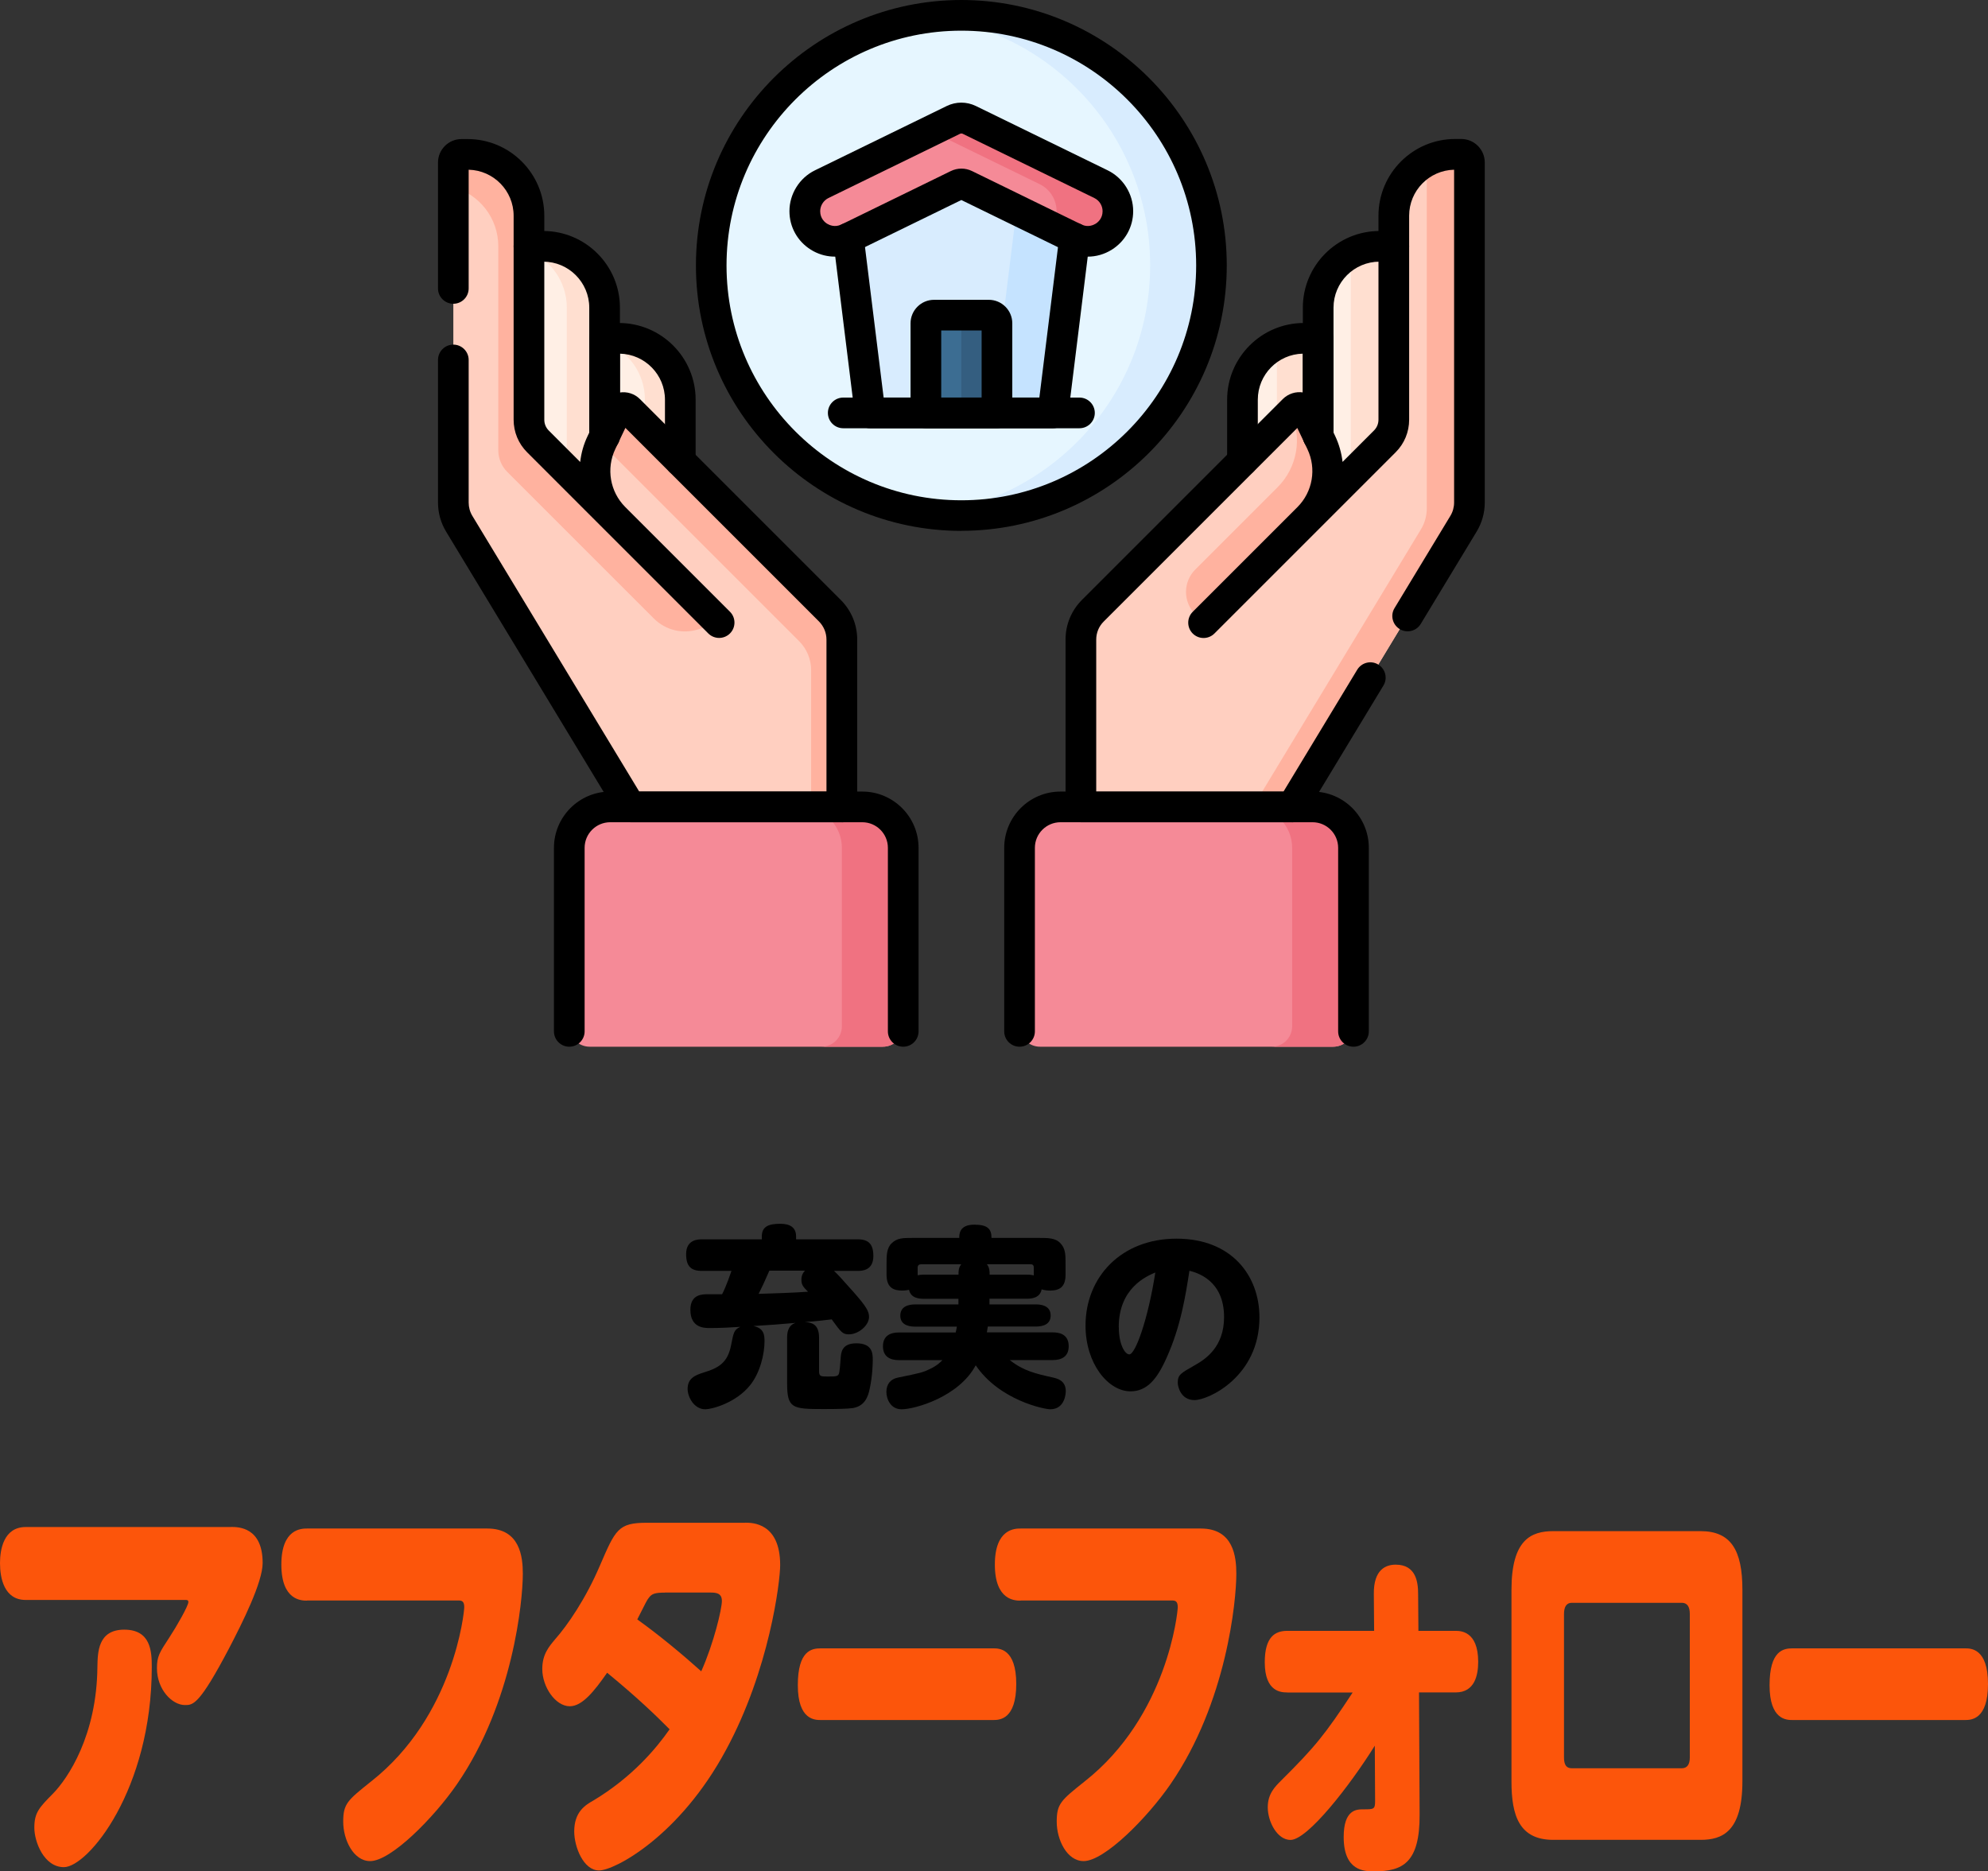
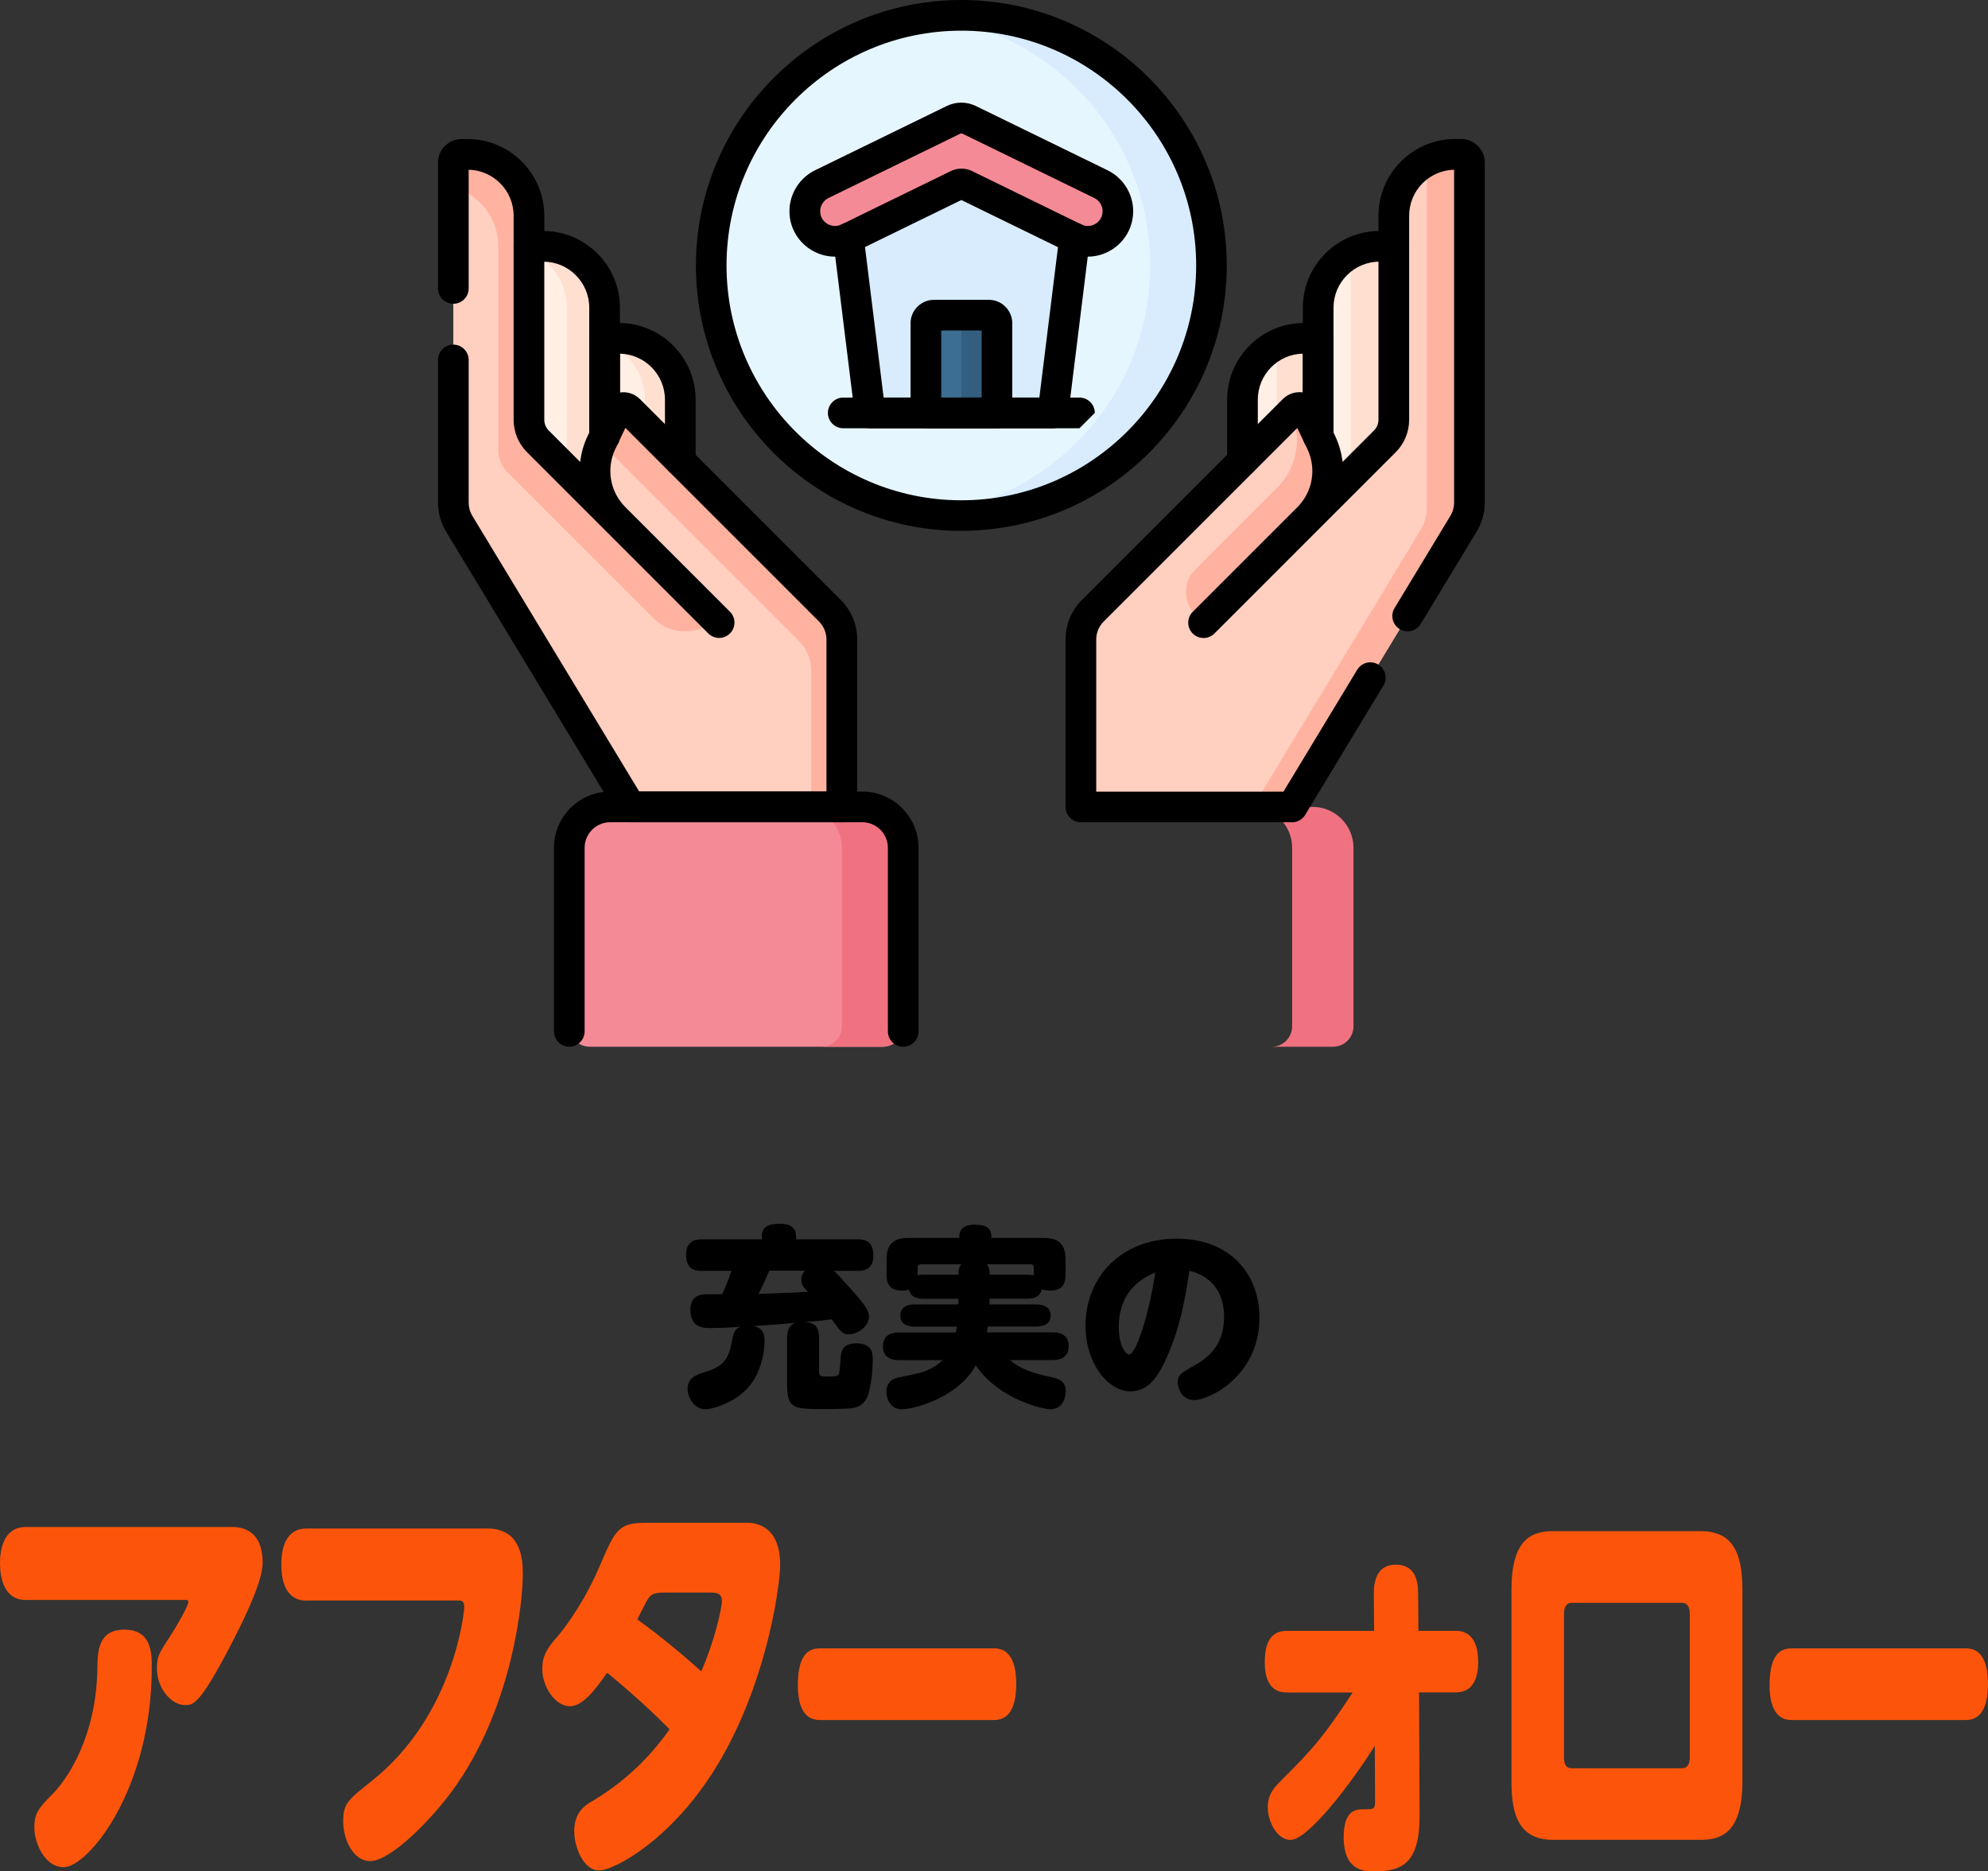
<svg xmlns="http://www.w3.org/2000/svg" id="_レイヤー_2" data-name="レイヤー 2" width="265.75" height="250.16" viewBox="0 0 265.75 250.16">
  <rect x="0" y="0" width="265.75" height="250.16" fill="#333333" stroke="none" />
  <defs>
    <style>
      .cls-1 {
        fill: #f58a97;
      }

      .cls-2 {
        fill: #fc550b;
      }

      .cls-3 {
        fill: #f07281;
      }

      .cls-4 {
        fill: #ffdfd0;
      }

      .cls-5 {
        fill: #e6f6ff;
      }

      .cls-6 {
        fill: #ffefe5;
      }

      .cls-7 {
        fill: #ffcfc0;
      }

      .cls-8 {
        fill: #ffb29f;
      }

      .cls-9 {
        fill: #d8ecfe;
      }

      .cls-10 {
        fill: #c5e3ff;
      }

      .cls-11 {
        fill: #3c6d92;
      }

      .cls-12 {
        fill: #345e80;
      }
    </style>
  </defs>
  <g id="_レイヤー_1-2" data-name="レイヤー 1">
    <g>
      <g>
        <path class="cls-2" d="m30.88,204.13c.96,0,4.23,0,4.23,4.82,0,2.58-2.72,8.01-4.47,11.37-4,7.62-4.83,7.62-5.91,7.62-1.72,0-3.75-2.07-3.75-4.93,0-1.57.32-2.07,1.68-4.14.96-1.46,2.52-4.2,2.52-4.7,0-.28-.2-.28-.36-.28H3.44c-2.88,0-3.44-2.91-3.44-4.93,0-1.79.48-4.82,3.44-4.82h27.44Zm-26.29,40.21c0-2.02.64-2.69,2.52-4.59,1.96-2.02,5.83-7.73,5.91-16.91.04-1.9.04-4.98,3.59-4.98s3.68,2.91,3.68,4.98c0,16.46-8.55,26.77-11.75,26.77-2.68,0-3.95-3.42-3.95-5.26Z" />
        <path class="cls-2" d="m41.05,213.98c-.72,0-3.44,0-3.44-4.82s2.72-4.82,3.44-4.82h24.09c4.39,0,4.75,3.81,4.75,6.05,0,3.58-1.28,17.19-8.79,28.11-3.08,4.48-8.83,10.3-11.62,10.3-2.24,0-3.6-2.86-3.6-5.26s.56-2.86,3.72-5.38c11.11-8.74,12.46-22.68,12.46-23.3,0-.84-.36-.9-.8-.9h-20.21Z" />
        <path class="cls-2" d="m99.62,203.56c.92,0,4.67,0,4.67,5.66,0,2.24-1.44,14-7.23,24.7-6.19,11.54-14.9,16.13-16.98,16.13s-3.32-3.14-3.32-5.21c0-2.63,1.48-3.53,2.56-4.14,5.23-3.14,8.43-7,10.19-9.52-1.84-1.85-4.19-4.14-8.35-7.56-1.72,2.46-3.32,4.48-4.99,4.48-1.92,0-3.68-2.58-3.68-4.98,0-1.96.88-2.97,1.72-3.98,1.64-1.85,4.08-5.38,5.99-9.86,2.08-4.82,2.44-5.71,6.27-5.71h13.14Zm-10.75,9.35c-1.2,0-1.72.11-2.12.67-.28.34-.4.62-1.56,2.91,3.12,2.24,6.19,4.82,8.55,6.94,1.68-3.75,2.76-8.34,2.76-9.41s-.8-1.12-1.56-1.12h-6.07Z" />
        <path class="cls-2" d="m132.79,220.36c.76,0,3.06,0,3.06,4.76s-2.24,4.82-3.06,4.82h-23.08c-.76,0-3.06,0-3.06-4.65s1.87-4.93,3.06-4.93h23.08Z" />
-         <path class="cls-2" d="m136.43,213.98c-.72,0-3.44,0-3.44-4.82s2.72-4.82,3.44-4.82h24.09c4.39,0,4.75,3.81,4.75,6.05,0,3.58-1.28,17.19-8.79,28.11-3.08,4.48-8.83,10.3-11.62,10.3-2.24,0-3.6-2.86-3.6-5.26s.56-2.86,3.72-5.38c11.11-8.74,12.46-22.68,12.46-23.3,0-.84-.36-.9-.8-.9h-20.21Z" />
        <path class="cls-2" d="m172.07,226.25c-.72,0-3,0-3-4.03,0-3.42,1.4-4.2,3-4.2h11.62l-.04-4.93c-.04-3.3,1.64-3.92,2.92-3.92,2.76,0,3,2.41,3,3.92l.04,4.93h4.95c.64,0,3.04,0,3.04,4.14,0,1.74-.44,4.09-3,4.09h-4.91l.08,16.3c.04,6.5-2.28,7.62-6.07,7.62-1.28,0-4.08,0-4.08-4.59,0-3.7,1.76-3.7,2.6-3.7,1.44,0,1.6,0,1.6-1.12l-.04-7.39c-3.36,5.38-8.99,12.6-11.27,12.6-1.76,0-3.04-2.41-3.04-4.37,0-1.79.96-2.74,1.8-3.58,4.51-4.48,5.83-6.1,9.55-11.76h-8.75Z" />
        <path class="cls-2" d="m232.92,238.12c0,6.78-2.72,7.84-5.59,7.84h-19.69c-4.55,0-5.59-3.25-5.59-7.78v-25.65c0-6.72,2.64-7.84,5.59-7.84h19.69c4.04,0,5.59,2.52,5.59,7.84v25.59Zm-23.85-3.19c0,1.01.32,1.46,1.04,1.46h14.7c.72,0,1.08-.5,1.08-1.46v-19.15c0-1.01-.36-1.51-1.08-1.51h-14.7c-.72,0-1.04.56-1.04,1.51v19.15Z" />
        <path class="cls-2" d="m262.69,220.36c.76,0,3.06,0,3.06,4.76s-2.24,4.82-3.06,4.82h-23.08c-.76,0-3.06,0-3.06-4.65s1.87-4.93,3.06-4.93h23.08Z" />
      </g>
      <g>
        <path d="m111.47,169.88c.52.49.96.96,2.57,2.78,1.77,2,2.13,2.65,2.13,3.38,0,1.17-1.43,2.34-2.68,2.34-.86,0-1.04-.26-2.31-2-.39.05-2.16.26-3.59.36.83.05,1.9.21,1.9,2.08v4.47c0,.73.23.73,1.2.73,1.14,0,1.43,0,1.51-.62.05-.23.1-.73.18-1.87.05-.68.13-1.95,2.08-1.95,2.13,0,2.21,1.3,2.21,2.21,0,.55-.05,2.18-.39,3.77-.23,1.2-.7,2.42-2.29,2.68-.7.1-2.03.13-3.93.13-4.13,0-4.84-.08-4.84-3.43v-6.11c0-.47.03-1.66,1.14-1.98-1.87.16-3.74.31-5.64.42,1.4.29,1.48,1.2,1.48,2.03,0,1.74-.6,4.21-1.9,5.85-1.92,2.42-5.17,3.25-6.01,3.25-1.51,0-2.37-1.64-2.37-2.73,0-1.38.96-1.82,2.13-2.18,1.95-.6,3.2-1.25,3.67-3.61.34-1.72.39-2.13,1.25-2.5-1.12.08-2.73.16-4.08.16-.73,0-2.6,0-2.6-2.44,0-2.08,1.59-2.08,2.34-2.08h1.9c.08-.13.65-1.3,1.25-3.12h-3.95c-1.46,0-2.11-.62-2.11-2.24,0-1.95,1.59-1.98,2.11-1.98h8.01v-.39c0-1.3.86-1.69,2.47-1.69,1.3,0,2.11.49,2.11,1.69v.39h8.22c1.46,0,2.11.62,2.11,2.24,0,1.98-1.59,1.98-2.11,1.98h-3.17Zm-8.63,0c-.68,1.56-.96,2.16-1.43,3.09,1.79-.05,4.97-.16,6.6-.29-.65-.65-.88-.91-.88-1.61,0-.65.26-.96.47-1.2h-4.76Z" />
        <path d="m132.29,174.38h6.16c.39,0,2,0,2,1.48,0,1.22-1.07,1.48-2,1.48h-6.4c-.03.16-.03.23-.13.78h8.81c.65,0,2.13.1,2.13,1.85,0,1.38-.94,1.85-2.13,1.85h-5.75c1.85,1.46,3.48,1.82,5.8,2.34.55.13,1.69.39,1.69,1.82,0,.13-.03,2.42-2.08,2.42-.78,0-6.79-1.2-9.96-5.88-2.24,4.21-8.11,5.88-9.91,5.88-1.48,0-2.03-1.4-2.03-2.31,0-1.07.57-1.72,1.51-1.92,3.04-.62,3.33-.68,4.34-1.17.99-.47,1.43-.96,1.64-1.17h-5.82c-1.14,0-2.13-.44-2.13-1.85,0-1.33.88-1.85,2.13-1.85h7.59c.05-.18.08-.29.16-.78h-5.56c-.39,0-2,0-2-1.46,0-1.22,1.04-1.51,2-1.51h5.77v-.75h-4.65c-.47,0-1.72-.03-1.95-1.2-.21.03-.47.1-.88.1-1.12,0-2.13-.31-2.13-2.13v-1.35c0-1.2,0-2.21.7-2.86.73-.7,1.51-.7,2.86-.7h6.16c0-.49,0-1.77,2-1.77,1.79,0,2.31.57,2.31,1.77h6.34c1.2,0,2.21,0,2.86.7.7.73.7,1.51.7,2.86v1.35c0,1.66-.81,2.13-2.08,2.13-.26,0-.7-.03-1.12-.16-.21,1.17-1.4,1.25-1.95,1.25h-5.02v.75Zm-9.2-5.36c-.23,0-.42.13-.42.42v1.04c.26-.05.42-.08.81-.08h4.65c0-.47,0-.91.36-1.38h-5.41Zm8.84,0c.36.47.36.91.36,1.38h5.02c.47,0,.62.05.88.1v-1.07c0-.31-.18-.42-.42-.42h-5.85Z" />
        <path d="m155.93,181.55c-1.27,2.86-2.63,4.45-4.81,4.45-2.96,0-6.01-3.67-6.01-8.79,0-6.5,4.78-11.62,12.17-11.62s11.08,4.97,11.08,10.53c0,7.9-6.81,11.05-8.68,11.05s-2.24-1.85-2.24-2.31c0-1.09.39-1.27,2.26-2.34,1.48-.83,3.93-2.47,3.93-6.45,0-4.97-3.69-5.95-4.63-6.19-.52,3.3-1.14,7.41-3.07,11.67Zm-6.37-4.13c0,2.34.83,3.64,1.4,3.64.83,0,2.52-4.76,3.48-10.95-1.14.49-4.89,2.05-4.89,7.31Z" />
      </g>
    </g>
    <g id="g5530">
      <g id="g5536">
        <path id="path5538" class="cls-6" d="m70.71,74.2h10.11v-33.07c0-4.53-3.67-8.2-8.2-8.2h-1.91v41.27Z" />
      </g>
      <g id="g5540">
        <path id="path5542" class="cls-4" d="m72.62,32.93h-1.91v.63c2.97,1.23,5.06,4.16,5.06,7.57v33.07h5.06v-33.07c0-4.53-3.67-8.2-8.2-8.2" />
      </g>
      <g id="g5544">
        <path id="path5546" class="cls-6" d="m80.82,74.2h10.11v-20.77c0-4.53-3.67-8.2-8.2-8.2h-1.91v28.97Z" />
      </g>
      <g id="g5548">
        <path id="path5550" class="cls-4" d="m82.74,45.23h-1.91v.5c3.14,1.15,5.38,4.16,5.38,7.7v20.77h4.73v-20.77c0-4.53-3.67-8.2-8.2-8.2" />
      </g>
      <g id="g5552">
        <path id="path5554" class="cls-7" d="m96.14,83.23l-24.23-24.23c-.77-.77-1.2-1.81-1.2-2.9v-27.27c0-4.53-3.67-8.2-8.2-8.2h-.82c-.6,0-1.09.49-1.09,1.09v45.46c0,1,.27,1.98.79,2.83l22.91,37.85h28.24v-22.37c0-1.45-.58-2.84-1.6-3.86l-26.84-26.84c-.53-.53-1.43-.38-1.76.3l-1.94,4.05c-1.62,3.39-.92,7.42,1.73,10.08l14,14Z" />
      </g>
      <g id="g5556">
        <path id="path5558" class="cls-8" d="m96.14,83.23l-24.23-24.23c-.77-.77-1.2-1.81-1.2-2.9v-27.27c0-4.53-3.67-8.2-8.2-8.2h-.82c-.6,0-1.09.49-1.09,1.09v3.3c3.47.96,6.01,4.13,6.01,7.9v27.27c0,1.09.43,2.13,1.2,2.9l19.6,19.6c1.57,1.57,3.88,2.12,5.98,1.43l2.74-.9Z" />
      </g>
      <g id="g5560">
        <path id="path5562" class="cls-8" d="m110.94,81.63l-26.84-26.84c-.53-.53-1.43-.38-1.76.3l-1.94,4.05s-.03.07-.05.1l26.48,26.48c1.02,1.02,1.6,2.42,1.6,3.86v18.27h4.1v-22.37c0-1.45-.58-2.84-1.6-3.86" />
      </g>
      <g id="g5564">
        <path id="path5566" class="cls-1" d="m120.74,137.2v-23.86c0-3.02-2.45-5.47-5.47-5.47h-33.7c-3.02,0-5.47,2.45-5.47,5.47v23.86c0,1.51,1.22,2.73,2.73,2.73h39.17c1.51,0,2.73-1.22,2.73-2.73" />
      </g>
      <g id="g5568">
        <path id="path5570" class="cls-3" d="m115.27,107.87h-8.2c3.02,0,5.47,2.45,5.47,5.47v23.86c0,1.51-1.22,2.73-2.73,2.73h8.2c1.51,0,2.73-1.22,2.73-2.73v-23.86c0-3.02-2.45-5.47-5.47-5.47" />
      </g>
      <g id="g5572">
        <path id="path5574" class="cls-6" d="m186.32,74.2h-10.11v-33.07c0-4.53,3.67-8.2,8.2-8.2h1.91v41.27Z" />
      </g>
      <g id="g5576">
        <path id="path5578" class="cls-4" d="m184.4,32.93c-1.39,0-2.69.34-3.83.95v40.32h5.75v-41.27h-1.91Z" />
      </g>
      <g id="g5580">
        <path id="path5582" class="cls-6" d="m176.21,74.2h-10.11v-20.77c0-4.53,3.67-8.2,8.2-8.2h1.91v28.97Z" />
      </g>
      <g id="g5584">
        <path id="path5586" class="cls-4" d="m174.29,45.23c-1.29,0-2.52.3-3.6.83v28.14h5.52v-28.97h-1.91Z" />
      </g>
      <g id="g5588">
        <path id="path5590" class="cls-7" d="m160.89,83.23l24.23-24.23c.77-.77,1.2-1.81,1.2-2.9v-27.27c0-4.53,3.67-8.2,8.2-8.2h.82c.6,0,1.09.49,1.09,1.09v45.46c0,1-.27,1.98-.79,2.83l-22.91,37.85h-28.24v-22.37c0-1.45.58-2.84,1.6-3.86l26.84-26.84c.53-.53,1.43-.38,1.76.3l1.94,4.05c1.62,3.39.92,7.42-1.73,10.08l-14,14Z" />
      </g>
      <g id="g5592">
        <path id="path5594" class="cls-8" d="m160.89,83.23l14-14c2.65-2.65,3.35-6.69,1.73-10.08l-1.94-4.05c-.32-.68-1.23-.84-1.76-.3l-.36.36c1.55,3.36.85,7.35-1.77,9.97l-11.01,11.01c-1.65,1.65-1.65,4.33,0,5.98l1.11,1.11Z" />
      </g>
      <g id="g5596">
        <path id="path5598" class="cls-8" d="m195.34,20.63h-.82c-1.5,0-2.9.4-4.1,1.1.19.2.31.46.31.76v45.46c0,1-.27,1.98-.79,2.83l-22.45,37.09h5.24l22.91-37.85c.52-.85.79-1.83.79-2.83V21.73c0-.6-.49-1.09-1.09-1.09" />
      </g>
      <g id="g5600">
-         <path id="path5602" class="cls-1" d="m136.29,137.2v-23.86c0-3.02,2.45-5.47,5.47-5.47h33.7c3.02,0,5.47,2.45,5.47,5.47v23.86c0,1.51-1.22,2.73-2.73,2.73h-39.17c-1.51,0-2.73-1.22-2.73-2.73" />
-       </g>
+         </g>
      <g id="g5604">
        <path id="path5606" class="cls-3" d="m175.46,107.87h-8.2c3.02,0,5.47,2.45,5.47,5.47v23.86c0,1.51-1.22,2.73-2.73,2.73h8.2c1.51,0,2.73-1.22,2.73-2.73v-23.86c0-3.02-2.45-5.47-5.47-5.47" />
      </g>
      <g id="g5608">
        <path id="path5610" class="cls-5" d="m161.95,35.48c0,18.47-14.97,33.43-33.44,33.43s-33.44-14.97-33.44-33.43S110.05,2.05,128.51,2.05s33.44,14.97,33.44,33.44" />
      </g>
      <g id="g5612">
        <path id="path5614" class="cls-9" d="m128.51,2.05c-1.39,0-2.76.09-4.1.25,16.53,2.02,29.34,16.11,29.34,33.18s-12.8,31.16-29.34,33.18c1.34.16,2.71.25,4.1.25,18.47,0,33.43-14.97,33.43-33.43S146.98,2.05,128.51,2.05" />
      </g>
      <g id="g5616">
        <path id="path5618" class="cls-9" d="m140.74,55.2h-24.44l-3.57-28.83,16.29-7.14,15.29,7.14-3.57,28.83Z" />
      </g>
      <g id="g5620">
-         <path id="path5622" class="cls-10" d="m129.01,19.22l-4.23,1.85,11.32,5.29-3.57,28.83h8.2l3.57-28.83-15.29-7.14Z" />
-       </g>
+         </g>
      <g id="g5624">
        <path id="path5626" class="cls-1" d="m143.65,31.85l-14.62-7.14c-.33-.16-.71-.16-1.04,0l-14.62,7.14c-2.67,1.3-5.79-.64-5.79-3.61,0-1.54.88-2.94,2.26-3.61l17.62-8.6c.66-.32,1.43-.32,2.09,0l17.62,8.6c1.38.67,2.26,2.08,2.26,3.61,0,2.97-3.12,4.92-5.79,3.61" />
      </g>
      <g id="g5628">
-         <path id="path5630" class="cls-3" d="m147.18,24.62l-17.62-8.6c-.66-.32-1.43-.32-2.09,0l-3.06,1.49,14.57,7.11c1.38.67,2.26,2.08,2.26,3.61,0,.8-.23,1.53-.61,2.14l3.02,1.48c2.67,1.3,5.79-.64,5.79-3.61,0-1.54-.88-2.94-2.26-3.61" />
-       </g>
+         </g>
      <g id="g5632">
        <path id="path5634" class="cls-11" d="m133.27,55.2h-9.5v-11.98c0-.6.49-1.09,1.09-1.09h7.32c.6,0,1.09.49,1.09,1.09v11.98Z" />
      </g>
      <g id="g5636">
        <path id="path5638" class="cls-12" d="m132.17,42.12h-4.75c.6,0,1.09.49,1.09,1.09v11.98h4.75v-11.98c0-.6-.49-1.09-1.09-1.09" />
      </g>
      <g id="g5640">
        <path d="m80.82,60.33c-1.13,0-2.05-.92-2.05-2.05v-17.15c0-3.39-2.76-6.15-6.15-6.15h-1.91c-1.13,0-2.05-.92-2.05-2.05s.92-2.05,2.05-2.05h1.91c5.65,0,10.25,4.6,10.25,10.25v17.15c0,1.13-.92,2.05-2.05,2.05Z" />
      </g>
      <g id="g5644">
        <path d="m90.94,63.68c-1.13,0-2.05-.92-2.05-2.05v-8.2c0-3.34-2.68-6.07-6.01-6.15v11c0,1.13-.92,2.05-2.05,2.05s-2.05-.92-2.05-2.05v-13.05c0-1.13.92-2.05,2.05-2.05h1.91c5.65,0,10.25,4.6,10.25,10.25v8.2c0,1.13-.92,2.05-2.05,2.05Z" />
      </g>
      <g id="g5648">
        <path d="m120.74,139.93c-1.13,0-2.05-.92-2.05-2.05v-24.54c0-1.88-1.53-3.42-3.42-3.42h-33.7c-1.88,0-3.42,1.53-3.42,3.42v24.54c0,1.13-.92,2.05-2.05,2.05s-2.05-.92-2.05-2.05v-24.54c0-4.14,3.37-7.52,7.52-7.52h33.7c4.14,0,7.52,3.37,7.52,7.52v24.54c0,1.13-.92,2.05-2.05,2.05Z" />
      </g>
      <g id="g5652">
        <path d="m112.54,109.92h-28.24c-.72,0-1.38-.37-1.75-.99l-22.91-37.85c-.71-1.17-1.09-2.52-1.09-3.89v-19.07c0-1.13.92-2.05,2.05-2.05s2.05.92,2.05,2.05v19.07c0,.62.17,1.24.49,1.77l22.31,36.86h25.03v-20.32c0-.91-.36-1.77-1-2.42l-25.88-25.88-1.35,2.83c-1.24,2.6-.71,5.71,1.33,7.75l14,14c.4.4.6.92.6,1.45s-.2,1.05-.6,1.45c-.8.8-2.1.8-2.9,0l-14-14s0,0-.01-.01l-10.21-10.21c-1.16-1.16-1.8-2.71-1.8-4.35v-27.27c0-3.34-2.68-6.07-6.01-6.15v15.87c0,1.13-.92,2.05-2.05,2.05s-2.05-.92-2.05-2.05v-16.83c0-1.73,1.41-3.14,3.14-3.14h.82c5.65,0,10.25,4.6,10.25,10.25v27.27c0,.55.21,1.06.6,1.45l4.2,4.2c.13-1.19.46-2.37,1-3.49l1.94-4.05c.44-.92,1.3-1.57,2.3-1.74,1-.17,2.03.15,2.75.88l26.84,26.84c1.42,1.42,2.2,3.31,2.2,5.31v22.37c0,1.13-.92,2.05-2.05,2.05Z" />
      </g>
      <g id="g5656">
        <path d="m176.21,60.33c-1.13,0-2.05-.92-2.05-2.05v-17.15c0-5.65,4.6-10.25,10.25-10.25h1.91c1.13,0,2.05.92,2.05,2.05s-.92,2.05-2.05,2.05h-1.91c-3.39,0-6.15,2.76-6.15,6.15v17.15c0,1.13-.92,2.05-2.05,2.05Z" />
      </g>
      <g id="g5660">
        <path d="m166.09,63.68c-1.13,0-2.05-.92-2.05-2.05v-8.2c0-5.65,4.6-10.25,10.25-10.25h1.91c1.13,0,2.05.92,2.05,2.05v13.05c0,1.13-.92,2.05-2.05,2.05s-2.05-.92-2.05-2.05v-11c-3.33.07-6.01,2.8-6.01,6.15v8.2c0,1.13-.92,2.05-2.05,2.05Z" />
      </g>
      <g id="g5664">
-         <path d="m180.93,139.93c-1.13,0-2.05-.92-2.05-2.05v-24.54c0-1.88-1.53-3.42-3.42-3.42h-33.7c-1.88,0-3.42,1.53-3.42,3.42v24.54c0,1.13-.92,2.05-2.05,2.05s-2.05-.92-2.05-2.05v-24.54c0-4.14,3.37-7.52,7.52-7.52h33.7c4.14,0,7.52,3.37,7.52,7.52v24.54c0,1.13-.92,2.05-2.05,2.05Z" />
-       </g>
+         </g>
      <g id="g5668">
        <path d="m172.73,109.92h-28.24c-1.13,0-2.05-.92-2.05-2.05v-22.37c0-2.01.78-3.89,2.2-5.31l26.84-26.84c.72-.72,1.75-1.05,2.75-.88,1,.17,1.86.82,2.3,1.74l1.94,4.05c.53,1.12.86,2.3,1,3.49l4.2-4.2c.39-.39.6-.9.6-1.45v-27.27c0-5.65,4.6-10.25,10.25-10.25h.82c1.73,0,3.14,1.41,3.14,3.14v45.46c0,1.37-.38,2.72-1.09,3.89l-7.47,12.34c-.59.97-1.85,1.28-2.81.69-.97-.59-1.28-1.85-.69-2.81l7.47-12.34c.32-.53.49-1.15.49-1.77V22.69c-3.33.07-6.01,2.8-6.01,6.15v27.27c0,1.64-.64,3.19-1.8,4.35l-24.23,24.23c-.8.8-2.1.8-2.9,0-.8-.8-.8-2.1,0-2.9l14-14c2.04-2.04,2.57-5.15,1.33-7.75l-1.35-2.83-25.88,25.88c-.65.65-1,1.5-1,2.42v20.32h25.03l9.86-16.3c.59-.97,1.85-1.28,2.81-.69.97.59,1.28,1.85.69,2.81l-10.46,17.29c-.37.61-1.04.99-1.75.99Z" />
      </g>
      <g id="g5672">
        <path d="m128.51,70.97c-19.57,0-35.48-15.92-35.48-35.48S108.95,0,128.51,0s35.48,15.92,35.48,35.48-15.92,35.48-35.48,35.48Zm0-66.87c-17.31,0-31.39,14.08-31.39,31.39s14.08,31.39,31.39,31.39,31.39-14.08,31.39-31.39-14.08-31.39-31.39-31.39Z" />
      </g>
      <g id="g5676">
        <path d="m140.74,57.25h-24.44c-1.03,0-1.91-.77-2.03-1.8l-2.89-23.36c-.14-1.12.66-2.15,1.78-2.29,1.12-.14,2.15.66,2.29,1.78l2.67,21.56h20.82l2.67-21.56c.14-1.12,1.16-1.92,2.29-1.78,1.12.14,1.92,1.16,1.78,2.29l-2.89,23.36c-.13,1.03-1,1.8-2.03,1.8Z" />
      </g>
      <g id="g5680">
-         <path d="m144.3,57.25h-31.58c-1.13,0-2.05-.92-2.05-2.05s.92-2.05,2.05-2.05h31.58c1.13,0,2.05.92,2.05,2.05s-.92,2.05-2.05,2.05Z" />
+         <path d="m144.3,57.25h-31.58c-1.13,0-2.05-.92-2.05-2.05s.92-2.05,2.05-2.05h31.58c1.13,0,2.05.92,2.05,2.05Z" />
      </g>
      <g id="g5684">
        <path d="m145.42,34.31c-.91,0-1.82-.21-2.67-.62h0l-14.24-6.95-14.24,6.95c-1.89.92-4.09.81-5.88-.31-1.79-1.12-2.86-3.04-2.86-5.15,0-2.3,1.34-4.45,3.41-5.46l17.62-8.6c1.24-.6,2.65-.6,3.89,0l17.62,8.6c2.07,1.01,3.41,3.15,3.41,5.46,0,2.11-1.07,4.03-2.86,5.15-.99.62-2.1.93-3.21.93Zm-.87-4.3c.89.43,1.63.07,1.91-.1s.93-.69.93-1.67c0-.75-.43-1.44-1.11-1.77l-17.62-8.6c-.09-.04-.2-.04-.29,0l-17.62,8.6c-.67.33-1.11,1.02-1.11,1.77,0,.99.65,1.5.93,1.67.28.17,1.02.53,1.91.1l14.62-7.14c.9-.44,1.94-.44,2.84,0l14.62,7.14Z" />
      </g>
      <g id="g5688">
        <path d="m133.27,57.25h-9.5c-1.13,0-2.05-.92-2.05-2.05v-11.98c0-1.73,1.41-3.14,3.14-3.14h7.32c1.73,0,3.14,1.41,3.14,3.14v11.98c0,1.13-.92,2.05-2.05,2.05Zm-7.45-4.1h5.4v-8.97h-5.4v8.97Z" />
      </g>
    </g>
  </g>
</svg>